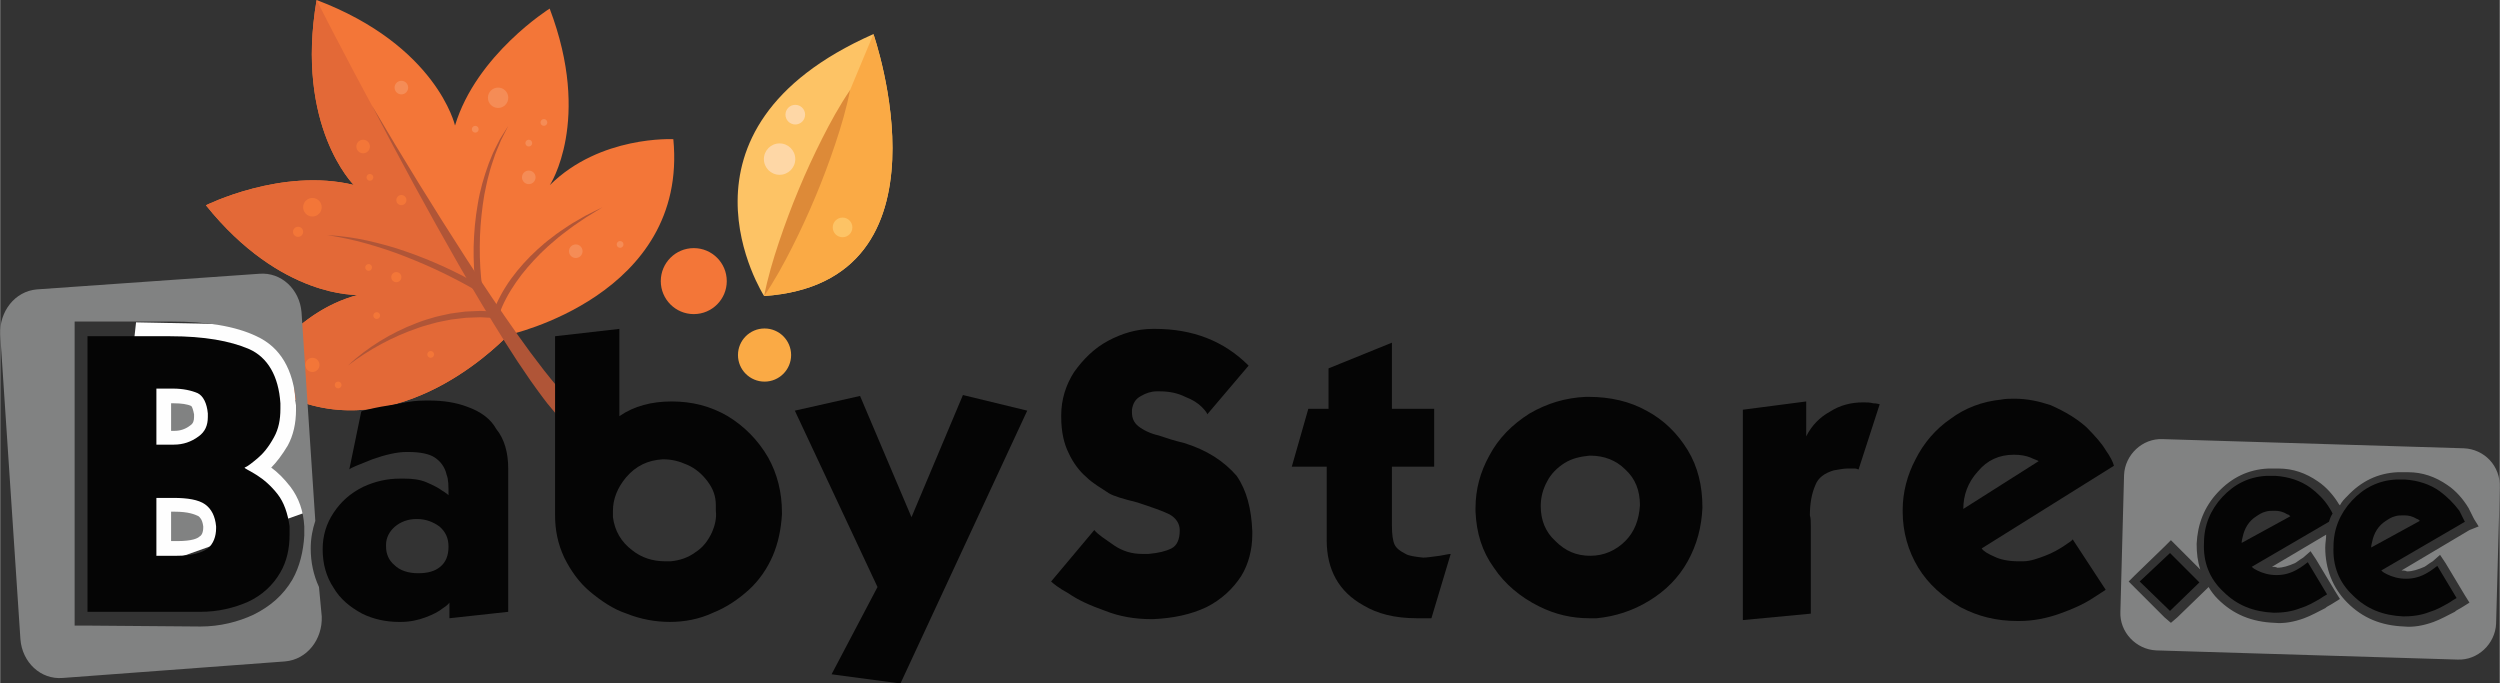
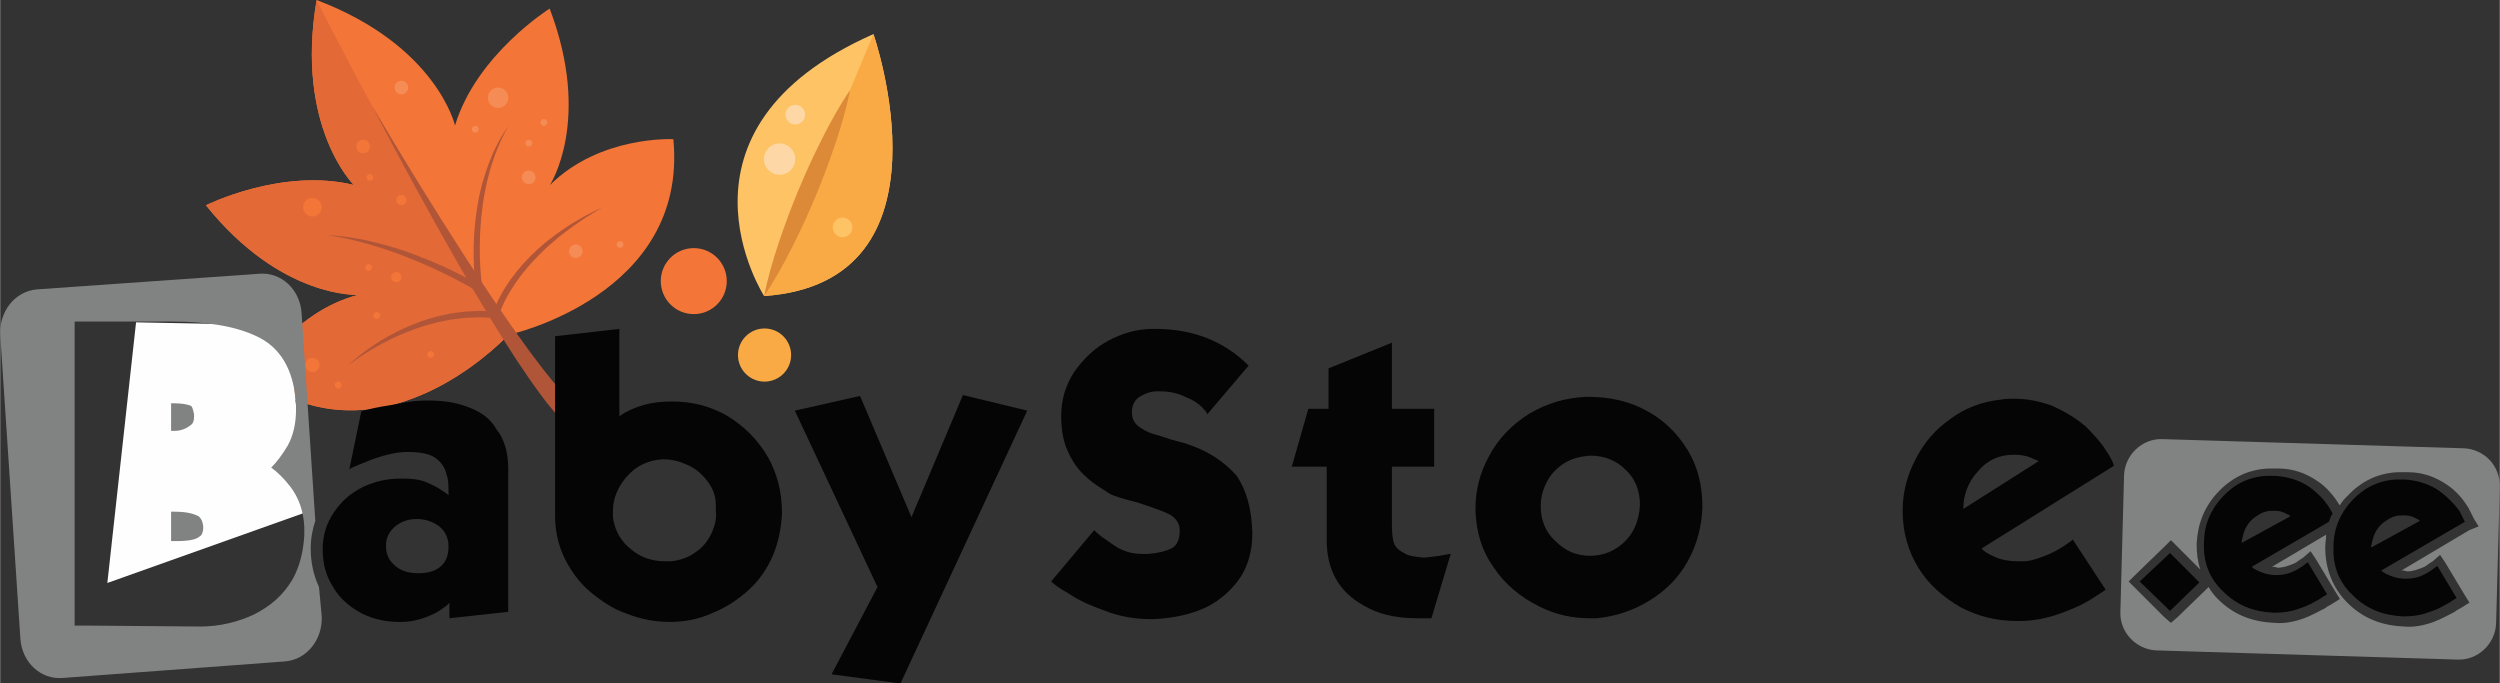
<svg xmlns="http://www.w3.org/2000/svg" xml:space="preserve" width="7.579in" height="2.072in" version="1.1" style="shape-rendering:geometricPrecision; text-rendering:geometricPrecision; image-rendering:optimizeQuality; fill-rule:evenodd; clip-rule:evenodd" viewBox="0 0 7796.42 2131.76">
  <rect x="0" y="0" width="7796.42" height="2131.76" fill="#333333" stroke="none" />
  <defs>
    <style type="text/css">
   
    .fil9 {fill:none}
    .fil8 {fill:#FEFEFE}
    .fil10 {fill:#050505}
    .fil11 {fill:#818282}
    .fil7 {fill:#FED7A6;fill-rule:nonzero}
    .fil4 {fill:#FDC365;fill-rule:nonzero}
    .fil5 {fill:#FAAA45;fill-rule:nonzero}
    .fil3 {fill:#F58C56;fill-rule:nonzero}
    .fil0 {fill:#F37638;fill-rule:nonzero}
    .fil1 {fill:#E36937;fill-rule:nonzero}
    .fil6 {fill:#DD8A38;fill-rule:nonzero}
    .fil2 {fill:#B05537;fill-rule:nonzero}
   
  </style>
  </defs>
  <g id="Layer_x0020_1">
    <g id="_2703401472352">
      <path class="fil0" d="M1714.36 577.45c0,0 132.4,-200.57 -0.51,-550.67 0,0 -228.28,143.02 -295.23,364.7 0,0 -56.73,-249.37 -431.7,-391.47 -67.44,395.26 115.97,576.81 115.97,576.81 -225.04,-54.58 -461.15,63.48 -461.15,63.48 234.5,291.96 474.51,279.43 474.51,279.43 -105.25,27.79 -184.15,91.16 -237.11,148.31 -54.57,58.89 36.77,45.95 36.77,45.95 43.05,31.19 -32.39,119.29 9.98,135.26 349.11,131.58 658.86,-204.54 658.86,-204.54 0,0 561.75,-121.69 514.82,-610.58 0,0 -228.28,-12.33 -385.22,143.34z" />
      <path class="fil1" d="M1102.9 576.82c-225.04,-54.58 -461.15,63.48 -461.15,63.48 234.5,291.96 474.51,279.43 474.51,279.43 -99.16,26.18 -174.92,83.93 -227.65,138.32 -60.91,62.83 32.14,87.34 32.14,87.34 42.51,30.8 -38.32,87.3 3.53,103.24 349.76,133.22 660.47,-203.93 660.47,-203.93 -275.84,-402.71 -597.83,-1044.69 -597.83,-1044.69 -67.44,395.27 115.97,576.82 115.97,576.82z" />
      <path class="fil2" d="M1159.77 329.64c95.4,161.95 193.88,322.05 295.73,479.71 51.04,78.75 103.3,156.64 157.22,233.06l40.98 56.8 42.24 55.58c14.06,18.51 29.2,35.84 43.69,53.79 7.15,9.17 15.09,17.14 22.74,25.51l23.02 24.9 -43.7 41.59 -23.39 -28.12c-7.7,-9.4 -15.85,-18.61 -22.66,-28.36 -14.03,-19.36 -28.81,-38.31 -42.15,-57.95l-39.97 -58.9 -38.37 -59.65c-50.25,-79.98 -98.47,-160.91 -145.36,-242.53 -93.56,-163.35 -183.38,-328.58 -270,-495.42z" />
      <path class="fil2" d="M1019.46 733.1c42.17,2.64 84.36,8.14 125.8,17.34 41.35,9.4 82.48,20.46 122.46,34.79 40.16,13.85 79.52,29.95 118.19,47.57 38.67,17.8 76.26,37.2 113.29,58.98l-15.13 10.15c-3.28,-22.42 -5.1,-44.27 -6.19,-66.45 -1.2,-22.11 -1.46,-44.23 -1.17,-66.34 1.17,-44.22 5.05,-88.4 12.74,-131.95 7.02,-43.67 19.41,-86.38 34.57,-127.78l12.47 -30.65c4.5,-10.06 9.69,-19.82 14.61,-29.66l7.48 -14.71c2.74,-4.77 5.76,-9.38 8.62,-14.07l17.58 -27.83 -14.86 29.31c-2.47,4.87 -5.1,9.66 -7.42,14.58l-6.27 15.14c-4.03,10.14 -8.65,20 -12.41,30.21l-10.33 30.96c-3.82,10.17 -6.16,20.84 -9.05,31.31 -2.66,10.53 -5.95,20.87 -7.78,31.61l-6.59 31.87 -4.94 32.17c-5.74,42.99 -9.22,86.31 -9.21,129.71 -0.3,43.23 2,87.04 7.93,129.31l2.96 21.03 -18.09 -10.88c-35.54,-21.39 -73.12,-40.73 -110.8,-59 -37.78,-18.29 -76.42,-34.73 -115.49,-50.09 -39.08,-15.4 -79.04,-28.39 -119.47,-39.92 -40.43,-11.71 -81.74,-19.78 -123.47,-26.73z" />
      <path class="fil2" d="M1084.88 1140.1c30.06,-29 64.09,-53.83 99.59,-76.13 35.75,-21.99 73.58,-40.78 112.98,-55.79 9.93,-3.53 19.62,-7.82 29.77,-10.71l30.4 -8.98c10.17,-2.83 20.62,-4.69 30.92,-7.08l15.52 -3.39c5.22,-0.85 10.48,-1.49 15.73,-2.24 10.5,-1.41 21,-2.86 31.53,-4.06l31.8 -1.44c5.3,-0.17 10.6,-0.58 15.9,-0.58l15.91 0.73 31.83 1.53 -10.7 7.55c6.29,-21.12 14.94,-39.35 24.68,-57.71 2.49,-4.51 4.85,-9.11 7.47,-13.55l8.06 -13.15c5.14,-8.93 11.41,-17.08 17.21,-25.54 24.09,-33.24 51.8,-63.56 81.85,-91.09l22.97 -20.17c7.71,-6.65 15.98,-12.62 24,-18.86 15.83,-12.79 33.05,-23.64 49.8,-35.05 8.29,-5.84 17.29,-10.58 25.98,-15.78l26.26 -15.23c17.95,-9.34 36.2,-18.09 54.3,-26.96l-51.49 31.68c-16.45,11.62 -33.58,22.14 -49.54,34.31 -15.87,12.26 -32.3,23.75 -47.18,37.17 -7.5,6.59 -15.38,12.77 -22.71,19.55l-21.71 20.59c-28.13,28.22 -54.66,58.04 -77.1,90.72 -11.05,16.4 -21.91,32.99 -30.86,50.53 -9.08,17.22 -17.44,35.8 -22.54,53.4l-2.32 7.99 -8.39 -0.44 -30.6 -1.59 -15.3 -0.83c-5.1,-0.04 -10.21,0.32 -15.32,0.46l-30.66 1.14 -30.49 3.62c-5.08,0.61 -10.17,1.1 -15.25,1.82l-15.09 2.94c-10.04,2.09 -20.2,3.64 -30.14,6.17l-29.75 8.04c-10,2.44 -19.57,6.28 -29.4,9.34 -38.9,13.38 -76.94,29.87 -113.36,49.56 -36.45,19.63 -71.61,41.99 -104.58,67.52z" />
      <path class="fil0" d="M1153.2 456.97c0,11.69 -9.48,21.17 -21.17,21.17 -11.69,0 -21.17,-9.48 -21.17,-21.17 0,-11.69 9.47,-21.17 21.17,-21.17 11.69,0 21.17,9.47 21.17,21.17z" />
      <path class="fil3" d="M1272.5 273.2c0,11.69 -9.47,21.17 -21.17,21.17 -11.69,0 -21.17,-9.48 -21.17,-21.17 0,-11.69 9.47,-21.17 21.17,-21.17 11.69,0 21.17,9.48 21.17,21.17z" />
      <path class="fil3" d="M1669.87 553.18c0,11.69 -9.47,21.17 -21.17,21.17 -11.69,0 -21.17,-9.48 -21.17,-21.17 0,-11.69 9.48,-21.17 21.17,-21.17 11.7,0 21.17,9.48 21.17,21.17z" />
      <path class="fil3" d="M1816.45 783.55c0,11.68 -9.48,21.17 -21.17,21.17 -11.69,0 -21.17,-9.48 -21.17,-21.17 0,-11.69 9.47,-21.17 21.17,-21.17 11.69,0 21.17,9.48 21.17,21.17z" />
      <path class="fil3" d="M1584.76 304.95c0,17.53 -14.21,31.75 -31.75,31.75 -17.52,0 -31.75,-14.22 -31.75,-31.75 0,-17.54 14.22,-31.75 31.75,-31.75 17.55,0 31.75,14.22 31.75,31.75z" />
      <path class="fil0" d="M1267.16 624.07c0,8.74 -7.08,15.83 -15.83,15.83 -8.74,0 -15.82,-7.09 -15.82,-15.83 0,-8.74 7.08,-15.82 15.82,-15.82 8.74,0 15.83,7.08 15.83,15.82z" />
-       <path class="fil0" d="M944.94 723c0,8.74 -7.09,15.82 -15.82,15.82 -8.74,0 -15.83,-7.08 -15.83,-15.82 0,-8.74 7.08,-15.82 15.83,-15.82 8.73,0 15.82,7.08 15.82,15.82z" />
      <path class="fil0" d="M1251.34 864.44c0,8.74 -7.09,15.82 -15.82,15.82 -8.74,0 -15.82,-7.08 -15.82,-15.82 0,-8.74 7.08,-15.82 15.82,-15.82 8.74,0 15.82,7.08 15.82,15.82z" />
      <path class="fil0" d="M1002.78 646.4c0,15.98 -12.96,28.92 -28.92,28.92 -15.97,0 -28.92,-12.94 -28.92,-28.92 0,-15.96 12.94,-28.92 28.92,-28.92 15.96,0 28.92,12.96 28.92,28.92z" />
      <path class="fil0" d="M995.96 1138.15c0,12.21 -9.89,22.1 -22.1,22.1 -12.21,0 -22.11,-9.89 -22.11,-22.1 0,-12.21 9.9,-22.11 22.11,-22.11 12.21,0 22.1,9.9 22.1,22.11z" />
      <path class="fil0" d="M1163.78 553.18c0,5.85 -4.73,10.58 -10.58,10.58 -5.85,0 -10.58,-4.73 -10.58,-10.58 0,-5.85 4.73,-10.58 10.58,-10.58 5.85,0 10.58,4.73 10.58,10.58z" />
      <path class="fil3" d="M1492.35 403.09c0,5.85 -4.73,10.58 -10.58,10.58 -5.84,0 -10.59,-4.73 -10.59,-10.58 0,-5.85 4.74,-10.59 10.59,-10.59 5.85,0 10.58,4.73 10.58,10.59z" />
      <path class="fil3" d="M1659.29 446.38c0,5.85 -4.73,10.59 -10.59,10.59 -5.85,0 -10.58,-4.73 -10.58,-10.59 0,-5.85 4.73,-10.58 10.58,-10.58 5.85,0 10.59,4.73 10.59,10.58z" />
      <path class="fil3" d="M1944.09 762.38c0,5.84 -4.73,10.58 -10.59,10.58 -5.85,0 -10.58,-4.74 -10.58,-10.58 0,-5.85 4.73,-10.58 10.58,-10.58 5.85,0 10.59,4.73 10.59,10.58z" />
      <path class="fil3" d="M1706.44 381.92c0,5.85 -4.73,10.58 -10.59,10.58 -5.85,0 -10.58,-4.73 -10.58,-10.58 0,-5.85 4.73,-10.58 10.58,-10.58 5.85,0 10.59,4.73 10.59,10.58z" />
      <path class="fil0" d="M1184.95 984.23c0,5.85 -4.73,10.59 -10.58,10.59 -5.85,0 -10.58,-4.74 -10.58,-10.59 0,-5.85 4.73,-10.58 10.58,-10.58 5.85,0 10.58,4.73 10.58,10.58z" />
      <path class="fil0" d="M1064.68 1200.71c0,5.85 -4.73,10.59 -10.59,10.59 -5.85,0 -10.58,-4.74 -10.58,-10.59 0,-5.85 4.73,-10.58 10.58,-10.58 5.85,0 10.59,4.73 10.59,10.58z" />
      <path class="fil0" d="M1353.33 1105.46c0,5.84 -4.73,10.58 -10.58,10.58 -5.85,0 -10.59,-4.74 -10.59,-10.58 0,-5.85 4.73,-10.59 10.59,-10.59 5.85,0 10.58,4.73 10.58,10.59z" />
      <path class="fil0" d="M1159.77 834.13c0,5.85 -4.74,10.59 -10.58,10.59 -5.85,0 -10.59,-4.73 -10.59,-10.59 0,-5.85 4.73,-10.58 10.59,-10.58 5.84,0 10.58,4.73 10.58,10.58z" />
      <path class="fil4" d="M2382.7 923.31c0,0 -333.91,-518.62 340.99,-816.99 0,0 269.98,774.34 -340.99,816.99z" />
      <path class="fil5" d="M2382.7 923.31c610.97,-42.65 340.99,-816.99 340.99,-816.99l-340.99 816.99z" />
      <path class="fil6" d="M2382.7 923.31c11.51,-58.07 28.15,-113.99 46.65,-169.15 18.53,-55.12 38.85,-109.52 61.22,-163.06 22.21,-53.59 46.65,-106.27 72.79,-158.22 26.19,-51.91 54.27,-103.11 87.53,-152.07 -11.44,58.09 -28.08,114.01 -46.58,169.17 -18.55,55.12 -38.8,109.52 -61.28,163.03 -22.32,53.55 -46.71,106.23 -72.89,158.21 -26.21,51.89 -54.25,103.07 -87.43,152.1z" />
      <path class="fil7" d="M2510.57 357.63c0,16.92 -13.69,30.63 -30.63,30.63 -16.91,0 -30.63,-13.71 -30.63,-30.63 0,-16.92 13.71,-30.63 30.63,-30.63 16.94,0 30.63,13.71 30.63,30.63z" />
      <path class="fil4" d="M2658 709.28c0,16.94 -13.72,30.65 -30.63,30.65 -16.93,0 -30.63,-13.71 -30.63,-30.65 0,-16.92 13.69,-30.63 30.63,-30.63 16.92,0 30.63,13.72 30.63,30.63z" />
      <path class="fil7" d="M2479.93 496.25c0,27.04 -21.9,48.96 -48.95,48.96 -27.02,0 -48.95,-21.92 -48.95,-48.96 0,-27.01 21.94,-48.95 48.95,-48.95 27.04,0 48.95,21.93 48.95,48.95z" />
      <path class="fil5" d="M2466.94 1107.39c0,45.78 -37.1,82.88 -82.87,82.88 -45.77,0 -82.88,-37.1 -82.88,-82.88 0,-45.75 37.11,-82.86 82.88,-82.86 45.76,0 82.87,37.1 82.87,82.86z" />
      <path class="fil0" d="M2266.23 876.79c0,56.84 -46.08,102.91 -102.91,102.91 -56.84,0 -102.9,-46.07 -102.9,-102.91 0,-56.82 46.06,-102.92 102.9,-102.92 56.84,0 102.91,46.1 102.91,102.92z" />
    </g>
    <polygon class="fil8" points="423.78,1005.39 897.4,1014.81 956.31,1596.82 334.24,1818.31 " />
    <g id="_2703401415744">
      <path class="fil9" d="M4956.9 1426.92c-2.87,0 -2.87,0 0,0 -31.52,0 -57.3,8.6 -80.22,22.92 -22.92,14.33 -40.11,34.38 -54.44,57.3 -14.33,22.92 -20.06,48.71 -20.06,77.36 0,42.98 14.33,77.37 45.84,108.88 31.52,28.65 65.9,45.84 108.87,45.84 42.98,0 80.22,-17.19 108.87,-45.84 28.65,-28.65 42.98,-65.9 42.98,-108.88 0,-42.98 -14.33,-80.22 -45.84,-111.74 -28.65,-31.51 -63.03,-45.84 -106.01,-45.84z" />
      <path class="fil9" d="M1303.78 1621.76c0,0 -2.87,0 -2.87,0 -25.79,0 -48.71,8.6 -65.9,22.92 -20.06,14.33 -28.65,34.38 -28.65,57.3 0,2.87 0,2.87 0,5.73 0,22.92 8.6,42.98 25.79,57.3 17.19,17.19 42.98,25.79 74.5,25.79 25.79,0 48.71,-5.73 68.76,-20.06 17.19,-14.33 25.79,-34.38 25.79,-60.17 0,-25.79 -8.59,-45.84 -28.65,-63.04 -20.06,-17.19 -42.98,-25.79 -68.77,-25.79z" />
      <path class="fil9" d="M2206.32 1504.28c-14.33,-20.06 -37.25,-37.24 -63.04,-51.57 -25.79,-11.46 -48.71,-17.19 -74.49,-17.19 0,0 -2.87,0 -2.87,0l0 0c-45.84,2.87 -83.09,20.06 -114.61,57.3 -25.79,31.51 -40.11,65.9 -40.11,103.14 0,5.73 0,14.33 0,20.06 5.73,42.98 25.79,77.36 60.17,103.15 28.65,22.92 63.03,34.38 103.14,34.38 5.73,0 11.46,0 17.19,0 28.65,-2.87 54.44,-14.33 77.36,-28.65 22.92,-14.33 40.11,-37.25 51.57,-63.04 8.59,-20.06 14.33,-42.98 14.33,-65.9 0,-5.73 0,-11.46 0,-17.19 -2.86,-28.65 -11.46,-51.57 -28.65,-74.5z" />
      <path class="fil9" d="M902.66 1515.75l0 0 0 0c-20.06,-25.79 -40.11,-45.84 -60.17,-60.17 17.19,-17.19 34.38,-40.11 51.57,-68.77 17.19,-31.51 25.79,-68.76 25.79,-111.74 0,-8.59 0,-14.33 0,-22.92 -8.59,-103.14 -48.71,-171.91 -123.2,-206.29 -65.9,-28.65 -151.86,-45.85 -266.46,-45.85l-257.87 0 -42.98 0 0 42.98 0 859.55 0 42.98 42.98 0 352.42 8.59c60.17,0 117.47,-11.46 166.18,-37.24 51.57,-25.79 91.69,-60.17 120.34,-108.88l0 0 0 0c22.92,-40.11 34.38,-88.82 34.38,-140.39 0,-8.59 0,-20.06 0,-28.65 -5.73,-48.71 -20.06,-88.82 -42.98,-123.2zm-31.52 269.33c-22.92,40.12 -57.3,71.63 -100.28,91.69 -42.98,20.06 -94.55,31.52 -148.99,31.52l-349.55 -2.87 0 -859.55 257.87 0c106.02,0 189.11,14.33 246.41,40.11 57.3,25.79 91.69,83.09 97.41,169.05 0,5.73 0,11.46 0,17.19 0,34.38 -5.73,63.04 -20.06,88.82 -17.19,28.65 -34.38,51.57 -51.57,65.9 -17.19,14.33 -31.52,22.92 -40.11,28.65 2.86,2.87 14.33,8.6 37.24,22.92 22.92,14.33 45.85,34.38 65.9,60.17 20.06,25.79 31.52,60.17 34.38,100.28 0,8.59 0,17.19 0,25.79 0,48.71 -8.59,85.96 -28.65,120.34z" />
      <path class="fil9" d="M621.87 1361.02c20.06,-14.33 28.65,-34.38 28.65,-60.17 0,-2.86 0,-5.73 0,-11.46 -2.86,-31.52 -14.33,-51.57 -31.52,-63.04 -22.92,-8.59 -45.84,-14.33 -77.36,-14.33l-51.57 0 0 171.91 54.44 0c28.65,2.86 54.44,-5.73 77.36,-22.92zm-88.82 -103.14l8.59 0c22.92,0 42.98,2.87 54.44,8.6 2.87,2.86 5.73,11.46 8.6,25.79l0 8.59c0,11.46 -2.87,20.06 -11.46,25.79 -14.33,11.46 -31.52,17.19 -51.57,17.19l-11.46 -0 0 -85.96 2.87 0z" />
      <path class="fil9" d="M6280.61 1418.33c-42.98,0 -80.22,17.19 -111.74,51.57 -31.52,34.38 -45.84,71.63 -45.84,117.47l234.95 -146.12c-5.73,-2.86 -14.33,-8.59 -25.79,-11.46 -14.33,-8.6 -31.51,-11.47 -51.57,-11.47z" />
      <path class="fil9" d="M641.92 1573.05c-22.92,-14.33 -54.44,-20.06 -97.41,-20.06l-54.44 0 0 180.5 63.04 0c42.98,0 77.36,-8.59 97.41,-22.92 17.19,-14.33 25.79,-34.38 25.79,-63.04 0,-2.87 0,-5.73 0,-5.73 -2.86,-31.52 -14.32,-54.44 -34.38,-68.76zm-11.46 74.49c0,17.19 -5.73,22.92 -11.46,28.65 -5.73,5.73 -22.92,14.33 -68.76,14.33l-20.06 0 0 -91.69 11.46 0c42.98,0 65.9,5.73 74.49,14.33 2.87,2.87 11.46,8.6 11.46,31.52l0 2.86 2.87 0z" />
-       <path class="fil9" d="M7693.16 1584.51l0 0 0 0c-20.06,-31.51 -42.98,-54.44 -68.77,-71.63 -37.24,-25.79 -77.36,-40.12 -123.2,-40.12 -8.6,0 -20.06,0 -31.52,0 -63.04,5.73 -114.61,28.65 -157.59,74.5 -8.6,8.59 -17.19,20.06 -22.92,28.65 0,0 -2.86,-2.87 -2.86,-2.87l0 0 0 0c-17.19,-28.65 -40.12,-51.57 -65.9,-71.63 -37.25,-25.79 -77.36,-40.11 -123.2,-40.11 -8.59,0 -20.06,0 -31.52,0 -63.03,5.73 -114.61,28.65 -157.59,74.49 -40.11,45.85 -63.04,100.28 -65.9,160.45 0,28.65 2.87,54.44 11.46,80.22l-71.63 -71.63 -20.06 -20.06 -20.06 20.06 -91.69 88.82 -20.06 20.06 20.06 20.06 91.69 91.68 20.06 17.19 20.06 -17.19 91.69 -88.82 5.73 -5.73c8.59,11.46 17.19,25.79 28.65,37.24 45.84,45.85 106.01,71.63 177.64,74.5 28.65,0 60.17,-2.87 91.69,-14.33 20.06,-8.59 42.98,-17.19 65.9,-31.51l0 0 0 0c8.6,-5.73 14.33,-8.6 22.92,-14.33l22.92 -14.33 -14.33 -22.92 -60.16 -100.28 -17.19 -25.79 -22.92 20.06c-14.33,11.46 -22.92,14.33 -25.79,17.19 -20.06,11.46 -37.25,17.19 -54.44,14.33 -5.73,0 -11.46,0 -17.19,-2.87l169.05 -100.28c-2.87,11.46 -2.87,25.79 -2.87,40.11 -2.86,68.77 20.06,126.07 68.77,171.91 45.84,45.85 106.01,71.63 177.64,74.5 28.65,0 60.17,-2.87 91.68,-14.33 20.06,-8.59 42.98,-17.19 65.9,-31.52l0 0 0 0c8.6,-5.73 14.33,-8.59 22.92,-14.33l22.92 -14.33 -14.33 -22.92 -60.17 -100.28 -17.19 -25.79 -22.92 20.06c-14.33,11.46 -22.92,14.33 -25.79,17.19 -20.06,11.46 -37.25,17.19 -54.44,14.33 -5.73,0 -11.46,0 -17.19,-2.87l212.02 -126.07 22.92 -14.33 -14.33 -22.92c2.88,-8.59 -2.86,-20.05 -8.59,-31.51zm-925.46 320.9l-91.69 -91.69 91.69 -88.82 91.69 91.68 -91.69 88.82zm495.68 -275.05l-240.67 140.39c5.73,5.73 11.46,8.59 17.19,11.46 17.19,8.6 37.25,11.46 60.17,14.33 20.06,0 42.98,-5.73 68.77,-20.06 8.59,-2.87 17.19,-11.46 28.65,-20.06l60.17 100.28c-8.6,5.73 -17.19,11.46 -22.92,14.33 -20.06,11.46 -40.11,20.06 -60.16,28.65 -28.65,8.6 -57.3,14.33 -83.09,14.33 -63.04,-2.87 -117.47,-22.92 -157.59,-65.9 -42.98,-42.98 -63.03,-91.69 -60.17,-151.86 2.87,-54.44 20.06,-103.14 57.3,-143.26 37.25,-40.12 83.09,-63.04 137.53,-65.9 8.6,0 20.06,0 28.65,0 40.12,0 77.37,14.33 108.88,37.24 22.92,17.19 42.98,37.25 60.17,63.04 2.86,5.73 5.73,11.46 11.46,20.06 -5.72,5.73 -11.45,14.33 -14.32,22.92zm163.32 154.72c5.73,5.73 11.46,8.6 17.19,11.46 17.19,8.59 37.25,11.46 60.17,14.33 20.06,0 42.98,-5.73 68.76,-20.06 8.6,-2.87 17.19,-11.46 28.65,-20.06l60.17 100.28c-8.59,5.73 -17.19,11.46 -22.92,14.33 -20.06,11.46 -40.11,20.06 -60.17,28.65 -28.65,8.59 -57.3,14.33 -83.09,14.33 -63.04,-2.87 -117.47,-22.92 -157.59,-65.9 -42.98,-42.98 -63.04,-91.68 -60.17,-151.85 2.87,-54.44 20.06,-103.15 57.3,-143.26 37.25,-40.11 83.09,-63.04 137.53,-65.9 8.6,0 20.06,0 28.65,0 40.11,0 77.36,14.33 108.87,37.25 22.92,17.19 42.98,37.25 60.17,63.04 5.73,11.46 11.46,22.92 17.19,34.38l-260.73 148.99z" />
      <path class="fil9" d="M7091.47 1593.11c-8.59,0 -17.19,0 -28.65,2.87 -8.59,2.87 -17.19,5.73 -28.65,14.33 -22.92,17.19 -37.25,37.25 -42.98,65.9 0,5.73 -2.87,11.46 -2.87,17.19l146.12 -85.96c-2.87,-2.86 -5.73,-2.86 -8.6,-5.73 -8.59,-5.73 -22.92,-8.6 -34.38,-8.6z" />
      <path class="fil9" d="M7495.46 1604.57c-8.6,0 -17.19,0 -28.65,2.86 -8.6,2.87 -17.19,5.73 -28.65,14.33 -22.92,17.19 -37.25,37.25 -42.98,65.9 0,5.73 -2.87,11.46 -2.87,17.19l146.12 -85.96c-2.86,-2.87 -5.73,-2.87 -8.59,-5.73 -8.6,-5.73 -22.92,-8.59 -34.38,-8.59z" />
-       <path class="fil10" d="M5810.73 1255.01c-37.25,0 -71.63,8.6 -103.14,28.65 -31.52,17.19 -57.3,42.98 -74.5,77.36l0 -108.87 -197.7 25.79 0 656.13 212.03 -20.06 0 -272.2 0 0c0,-14.33 0,-25.79 -2.87,-34.38 0,-37.24 5.73,-68.76 17.19,-94.55 8.6,-22.92 28.65,-37.25 57.3,-45.84 17.19,-2.87 31.52,-5.73 42.98,-5.73 8.59,0 17.19,0 22.92,0 5.73,0 8.6,2.87 11.46,2.87l65.9 -203.43c-2.86,0 -8.59,-2.87 -20.06,-2.87 -11.46,-2.87 -20.05,-2.87 -31.51,-2.87z" />
      <path class="fil10" d="M5134.54 1280.8c-51.57,-28.65 -111.74,-42.98 -180.51,-42.98 -2.86,0 -5.73,0 -8.59,0 -63.04,2.86 -120.34,20.06 -174.78,51.57 -54.44,34.38 -97.41,77.36 -126.07,131.8 -28.65,51.57 -42.98,106.01 -42.98,163.32 0,2.87 0,8.6 0,11.46 2.87,65.9 20.06,123.2 57.3,174.78 34.38,51.57 83.09,91.68 140.39,120.34 51.57,25.79 103.15,37.25 157.59,37.25 8.59,0 14.33,0 22.92,0 57.3,-5.73 111.74,-22.92 163.32,-54.44 51.57,-31.52 91.69,-71.63 120.34,-123.2 28.65,-51.57 42.98,-106.01 45.85,-166.18l0 -2.87c0,-65.9 -14.33,-126.07 -45.85,-177.64 -31.51,-51.58 -74.49,-94.56 -128.93,-123.21zm-65.9 406.86c-28.65,28.65 -65.9,45.84 -108.87,45.84 -42.98,0 -77.36,-14.33 -108.87,-45.84 -31.52,-28.65 -45.85,-65.9 -45.85,-108.87 0,-25.79 5.73,-51.57 20.06,-77.37 11.46,-22.92 31.52,-42.98 54.44,-57.3 22.92,-14.33 48.71,-20.06 77.36,-22.92 0,0 2.87,0 2.87,0 42.98,0 80.22,14.33 108.87,42.98 31.52,28.65 45.84,65.9 45.84,111.74 -2.87,45.84 -17.2,83.09 -45.85,111.74z" />
      <path class="fil10" d="M3690.49 1381.08c-25.79,-5.73 -51.57,-14.33 -77.36,-22.92 -25.79,-5.73 -48.71,-17.19 -63.04,-28.65 -14.33,-11.46 -20.06,-25.79 -20.06,-42.98 0,-2.87 0,-5.73 0,-8.6 2.87,-20.06 11.46,-34.38 28.65,-42.98 14.33,-8.6 31.52,-14.33 48.71,-14.33 2.86,0 5.73,0 8.59,0 31.52,0 57.3,5.73 80.22,17.19 22.92,8.59 40.12,20.06 51.57,31.52 11.46,11.46 17.19,20.06 17.19,22.92l128.93 -151.86c-77.36,-77.36 -174.77,-114.61 -292.25,-114.61 -2.87,0 -2.87,0 -5.73,0 -51.57,0 -97.42,14.33 -140.39,37.24 -42.98,22.92 -77.36,57.3 -106.01,97.42 -25.79,40.11 -40.12,85.96 -40.12,134.66 0,2.87 0,2.87 0,5.73 0,45.84 8.6,83.09 22.92,111.74 14.33,31.52 34.38,57.3 54.44,74.49 20.06,20.06 45.84,34.38 71.63,51.57 14.33,8.6 42.98,17.19 88.82,28.65 42.98,14.33 77.36,25.79 100.28,37.24 20.06,11.46 31.52,28.65 31.52,48.71 0,0 0,0 0,2.86 0,25.79 -8.59,45.85 -25.79,54.44 -17.19,8.6 -40.11,14.33 -71.63,17.19 -5.73,0 -14.33,0 -20.06,0 -31.51,0 -60.17,-8.6 -85.96,-25.79 -28.65,-20.06 -51.57,-34.38 -63.03,-48.71l-134.67 160.45c5.73,5.73 22.92,20.06 54.44,37.25 28.65,20.06 65.9,37.24 114.61,54.44 42.98,17.19 91.69,25.79 143.26,25.79 2.87,0 2.87,0 5.73,0 63.04,-2.87 117.47,-14.33 166.18,-37.25 45.84,-22.92 83.09,-57.3 108.87,-97.42 22.92,-37.24 34.38,-83.09 34.38,-128.93 0,-2.87 0,-8.6 0,-11.46 -2.86,-68.76 -17.19,-126.07 -48.71,-171.91 -40.1,-45.84 -91.68,-80.22 -166.18,-103.14z" />
      <path class="fil10" d="M4438.3 1739.23c-25.79,-2.87 -45.85,-5.73 -54.44,-11.46 -17.19,-8.59 -28.65,-17.19 -34.38,-28.65 -5.73,-11.46 -8.6,-31.52 -8.6,-60.17l0 -183.37 131.79 -0 0 -180.51 -131.8 0 0 -206.29 -197.7 80.22 0 126.07 -63.04 0 -51.57 180.51 108.88 0 0 229.22c0,91.69 37.25,160.45 114.61,203.43 42.98,25.79 97.42,40.11 166.18,40.11 11.46,0 20.06,0 28.65,0 8.6,0 14.33,0 17.19,0l60.17 -200.57c-5.73,0 -17.19,2.87 -34.38,5.73 -22.92,2.87 -40.11,5.73 -51.57,5.73z" />
      <path class="fil10" d="M7206.07 1521.48c-31.51,-22.92 -68.76,-34.38 -108.87,-37.25 -8.59,0 -17.19,0 -28.65,0 -54.44,2.87 -100.28,25.79 -137.53,65.9 -37.25,40.11 -57.3,88.82 -57.3,143.26 -2.87,60.17 17.19,111.74 60.17,151.85 42.98,42.98 94.55,63.04 157.59,65.9 25.79,0 54.44,-2.87 83.09,-14.33 20.06,-5.73 40.12,-17.19 60.17,-28.65 8.6,-5.73 17.19,-11.46 22.92,-14.33l-60.16 -100.28c-11.46,8.59 -22.92,17.19 -28.65,20.06 -22.92,14.33 -45.84,20.06 -68.76,20.06 -22.92,0 -42.98,-5.73 -60.17,-14.33 -5.73,-2.87 -11.46,-5.73 -17.19,-11.46l240.67 -140.39c2.87,-8.6 5.73,-17.19 11.46,-25.79 -2.87,-5.73 -5.73,-11.46 -11.46,-20.06 -14.33,-22.92 -34.39,-42.98 -57.31,-60.17zm-214.89 171.91c0,-8.59 2.87,-14.33 2.87,-17.19 5.73,-28.65 20.06,-51.57 42.98,-65.9 8.6,-5.73 17.19,-11.46 28.65,-14.33 8.6,-2.87 17.19,-2.87 28.65,-2.87 14.33,0 25.79,2.87 40.12,11.46 2.87,0 5.73,2.86 8.59,5.73l-151.85 83.09z" />
      <polygon class="fil10" points="2842.39,1613.16 2681.94,1234.96 2478.51,1280.8 2736.38,1830.92 2593.12,2103.11 2808.01,2131.76 3203.4,1280.8 3002.84,1232.09 " />
      <path class="fil10" d="M7610.06 1532.94c-31.52,-22.92 -68.77,-34.38 -108.87,-37.24 -8.6,0 -17.19,0 -28.65,0 -54.44,2.86 -100.28,25.79 -137.53,65.9 -37.25,40.12 -57.3,88.82 -57.3,143.26 -2.87,60.17 17.19,111.74 60.17,151.86 42.98,42.98 94.55,63.04 157.59,65.9 25.79,0 54.44,-2.87 83.09,-14.33 20.06,-5.73 40.11,-17.19 60.17,-28.65 8.59,-5.73 17.19,-11.46 22.92,-14.33l-60.17 -100.28c-11.46,8.6 -22.92,17.19 -28.65,20.06 -22.92,14.33 -45.84,20.06 -68.76,20.06 -22.92,0 -42.98,-5.73 -60.17,-14.33 -5.73,-2.86 -11.46,-5.73 -17.19,-11.46l260.73 -151.86c-5.73,-11.46 -11.46,-22.92 -17.19,-34.38 -17.2,-22.92 -37.25,-42.97 -60.17,-60.17zm-214.89 174.78c0,-8.59 2.86,-14.33 2.86,-17.19 5.73,-28.65 20.06,-51.57 42.98,-65.9 8.59,-5.73 17.19,-11.46 28.65,-14.33 8.59,-2.86 17.19,-2.86 28.65,-2.86 14.33,0 25.79,2.86 40.11,11.46 2.87,0 5.73,2.87 8.6,5.73l-151.85 83.09z" />
      <polygon class="fil10" points="6673.15,1813.72 6767.7,1905.41 6859.39,1816.59 6767.7,1724.91 " />
      <path class="fil10" d="M6567.13 1404c-11.46,-20.06 -34.38,-45.84 -60.17,-71.63 -28.65,-25.79 -65.9,-48.71 -111.74,-68.76 -34.38,-11.46 -71.63,-20.06 -111.74,-20.06 -14.33,0 -28.65,0 -42.98,2.86 -57.3,5.73 -111.74,25.79 -157.59,60.17 -45.84,31.52 -83.09,74.5 -108.87,126.07 -25.79,48.71 -40.11,103.14 -40.11,157.59 0,2.87 0,2.87 0,5.73 0,63.04 17.19,123.2 48.71,174.78 31.52,51.57 77.36,91.68 131.8,123.2 54.44,28.65 111.74,42.98 177.64,42.98 0,0 2.87,0 5.73,0 42.98,0 85.96,-8.6 126.07,-22.92 40.12,-14.33 71.63,-28.65 94.55,-42.98 22.92,-14.33 40.11,-25.79 48.71,-31.52l-103.14 -157.59c0,2.87 -8.6,8.59 -25.79,20.06 -17.19,11.46 -37.25,22.92 -60.17,31.52 -22.92,8.59 -45.85,17.19 -68.77,17.19 -5.73,0 -8.59,0 -14.33,0 -31.52,0 -57.3,-5.73 -74.5,-14.33 -20.06,-8.6 -34.38,-17.19 -40.11,-25.79l412.58 -257.87c-2.86,-11.46 -11.45,-28.65 -25.78,-48.71zm-444.1 183.37c0,-42.98 14.33,-83.09 45.84,-117.47 28.65,-34.38 65.9,-51.57 111.74,-51.57 20.06,0 37.25,2.87 51.57,8.6 11.46,5.73 22.92,8.59 25.79,11.46l-234.95 148.99z" />
-       <path class="fil10" d="M865.41 1541.53c-20.06,-25.79 -42.98,-45.84 -65.9,-60.17 -22.92,-14.33 -37.25,-20.06 -37.25,-22.92 8.6,-2.87 22.92,-14.33 40.12,-28.65 17.19,-14.33 34.38,-34.38 51.57,-65.9 14.33,-25.79 20.06,-54.44 20.06,-88.82 0,-5.73 0,-11.46 0,-17.19 -5.73,-85.96 -40.12,-143.26 -97.42,-169.05 -60.17,-25.79 -140.39,-40.12 -246.4,-40.12l-257.87 0 0 859.55 352.42 0c54.44,0 103.14,-11.46 148.99,-31.52 42.98,-20.06 77.36,-51.57 100.28,-91.69 20.06,-34.38 28.65,-74.49 28.65,-117.47 0,-8.59 0,-17.19 0,-25.79 -5.73,-40.11 -17.19,-74.49 -37.24,-100.28zm-378.21 -329.5l51.57 0c31.52,0 57.3,5.73 77.36,14.33 17.19,8.6 28.65,31.52 31.52,63.04 0,2.87 0,5.73 0,11.46 0,25.79 -8.59,45.85 -28.65,60.17 -22.92,17.19 -48.71,25.79 -77.36,25.79l-54.44 0 0 -174.77zm186.24 435.51c0,25.79 -8.59,48.71 -25.79,63.04 -20.06,14.33 -51.57,22.92 -97.41,22.92l-63.04 0 0 -180.5 54.44 0c42.98,0 77.36,5.73 97.42,20.06 20.06,14.33 31.52,37.24 34.38,68.76 0,0 0,2.86 0,5.73z" />
      <path class="fil10" d="M2269.35 1297.99c-54.44,-31.52 -111.74,-45.85 -174.78,-45.85 -63.04,0 -117.47,14.33 -163.32,45.85l0 -272.2 -200.57 22.92 0 558.71c0,45.84 8.6,88.82 28.65,131.8 20.06,40.11 45.84,77.36 80.22,106.01 34.38,28.65 71.63,54.44 114.61,68.77 42.98,17.19 88.82,25.79 134.66,25.79 45.85,0 91.69,-8.6 134.67,-28.65 42.98,-17.19 80.22,-42.98 111.74,-71.63 31.51,-28.65 57.3,-65.9 74.49,-106.01 17.19,-40.12 25.79,-83.09 28.65,-128.93 0,-2.86 0,-2.86 0,-5.73 0,-63.04 -14.33,-120.34 -42.98,-171.91 -31.52,-54.45 -74.49,-97.42 -126.07,-128.94zm-48.71 361.01c-11.46,25.79 -28.65,48.71 -51.58,63.03 -22.92,17.19 -48.71,25.79 -77.36,28.65 -5.73,0 -11.46,0 -17.19,0 -40.12,0 -74.49,-11.46 -103.15,-34.38 -34.38,-25.79 -54.44,-60.17 -60.17,-103.15 0,-5.73 0,-14.33 0,-20.06 0,-37.25 14.33,-71.63 40.12,-103.14 31.52,-37.25 68.76,-54.44 114.61,-57.3l0 0c0,0 2.86,0 2.86,0 25.79,0 48.71,5.73 74.5,17.19 25.79,11.46 45.84,28.65 63.04,51.57 17.19,22.92 25.79,45.84 25.79,74.5 0,5.73 0,11.46 0,17.19 2.86,22.92 -2.87,45.84 -11.47,65.9z" />
      <path class="fil10" d="M1458.51 1269.34c-37.25,-14.33 -77.37,-20.06 -120.34,-20.06 -2.87,0 -8.6,0 -11.46,0 -25.79,0 -51.57,2.87 -77.36,8.6 -25.79,5.73 -54.44,8.6 -80.22,14.33 -25.79,5.73 -40.11,8.6 -42.98,11.46l-37.25 180.51c5.73,-5.73 28.65,-14.33 71.63,-31.52 40.12,-14.33 77.37,-22.92 106.02,-22.92 2.86,0 2.86,0 5.73,0 37.25,0 65.9,5.73 83.09,17.19 17.19,11.46 31.52,28.65 37.25,54.44 5.73,14.33 5.73,34.38 5.73,63.04 0,0 -5.73,-5.73 -20.06,-14.33 -11.46,-8.59 -28.65,-17.19 -48.71,-25.79 -20.06,-8.59 -42.98,-11.46 -68.76,-11.46 -5.73,0 -8.6,0 -14.33,0 -40.11,0 -77.36,8.59 -114.61,25.79 -40.12,20.06 -68.77,45.84 -91.69,80.22 -22.92,34.38 -34.38,71.63 -34.38,114.61 0,45.84 11.46,85.96 34.38,120.34 20.06,34.38 51.57,60.17 88.82,80.22 34.38,17.19 74.49,25.79 114.61,25.79 2.87,0 2.87,0 5.73,0 28.65,0 54.44,-5.73 77.36,-14.33 22.92,-8.6 40.12,-17.19 54.44,-28.65 14.33,-8.6 20.06,-17.19 20.06,-17.19l0 48.7 183.37 -20.06 0 -446.97c0,-48.71 -11.46,-91.69 -37.25,-123.2 -17.19,-31.52 -48.71,-54.44 -88.82,-68.76zm-85.96 498.54c-17.19,14.33 -40.12,20.06 -68.77,20.06 -31.52,0 -57.3,-8.59 -74.49,-25.79 -17.19,-14.33 -25.79,-34.38 -25.79,-57.3 0,0 0,-2.86 0,-5.73 0,-22.92 11.46,-42.98 28.65,-57.3 17.19,-14.33 40.11,-22.92 65.9,-22.92 0,0 2.86,0 2.86,0 25.79,0 48.71,8.6 68.77,22.92 20.06,17.19 28.65,37.24 28.65,63.03 0,28.65 -8.59,48.71 -25.78,63.04z" />
      <path class="fil11" d="M619.01 1610.3c-11.46,-5.73 -31.52,-14.33 -74.49,-14.33l-11.46 0 0 91.69 20.06 0c45.84,0 63.03,-8.6 68.76,-14.33 5.73,-2.86 11.46,-11.46 11.46,-28.65l0 -2.86c-2.86,-22.92 -11.46,-28.65 -14.33,-31.52z" />
      <path class="fil11" d="M593.22 1326.64c8.6,-5.73 11.46,-14.33 11.46,-25.79l0 -8.59c-2.87,-14.33 -5.73,-22.92 -8.6,-25.79 -11.46,-5.73 -31.52,-8.6 -54.44,-8.6l-8.59 0 0 85.96 11.46 0c17.19,0 34.38,-5.73 48.71,-17.19z" />
      <path class="fil11" d="M994.34 1830.92c-17.19,-37.25 -25.79,-77.36 -25.79,-120.34 0,-31.52 5.73,-60.17 14.33,-85.96l-42.98 -650.4c-5.73,-71.63 -63.04,-126.07 -131.8,-120.34l-693.38 48.71c-68.76,5.73 -117.47,68.76 -114.61,140.39l63.04 951.24c5.73,71.63 63.04,126.07 131.8,120.34l693.38 -51.57c68.76,-5.73 117.47,-68.76 114.61,-140.39l-8.6 -91.69zm-83.09 -22.92l0 0 0 0c-28.65,48.71 -68.76,83.09 -120.34,108.88 -48.71,22.92 -106.01,37.24 -166.18,37.24l-349.55 -2.86 -42.98 0 0 -42.98 0 -859.55 0 -45.84 42.98 0 257.87 0c111.74,0 200.56,14.33 266.46,45.84 74.49,34.38 114.61,103.15 123.2,206.3 0,8.59 0,14.33 0,22.92 0,42.98 -8.6,80.22 -25.79,111.74 -17.19,28.65 -34.38,51.57 -51.57,68.77 20.06,14.33 40.11,34.38 60.17,60.17l0 0 0 0c25.79,34.38 40.11,74.49 42.98,123.2 0,8.6 0,20.06 0,28.65 -2.86,48.71 -14.32,97.42 -37.24,137.53z" />
      <path class="fil11" d="M7684.56 1398.27l-939.78 -28.65c-63.04,-2.87 -117.47,48.71 -120.34,111.74l-11.46 426.91c-2.86,63.04 48.71,117.47 111.74,120.34l939.78 28.65c63.04,2.86 117.47,-48.71 120.34,-111.74l11.46 -424.05c2.87,-68.77 -48.71,-120.34 -111.74,-123.2zm17.19 255l-212.03 126.07c5.73,0 11.46,0 17.19,2.87 17.19,0 34.38,-5.73 54.44,-14.33 5.73,-2.87 11.46,-8.6 25.79,-17.19l22.92 -20.06 17.19 25.79 60.17 100.28 14.33 22.92 -22.92 14.33c-8.6,5.73 -17.19,8.6 -22.92,14.33l0 0 0 0c-22.92,11.46 -42.98,22.92 -65.9,31.51 -31.52,11.46 -63.04,17.19 -91.69,14.33 -71.63,-2.87 -128.93,-25.79 -177.64,-74.49 -45.84,-45.85 -68.76,-106.02 -68.76,-171.91 0,-14.33 2.86,-25.79 2.86,-40.12l-169.04 100.28c5.73,0 11.46,0 17.19,2.87 17.19,0 34.38,-5.73 54.44,-14.33 5.73,-2.87 11.46,-8.6 25.79,-17.19l22.92 -20.06 17.19 25.79 60.17 100.28 14.33 22.92 -22.92 14.33c-8.6,5.73 -17.19,8.6 -22.92,14.33l0 0 0 0c-22.92,11.46 -42.98,22.92 -65.9,31.52 -31.52,11.46 -63.04,17.19 -91.69,14.33 -71.63,-2.87 -128.93,-25.79 -177.64,-74.49 -11.46,-11.46 -20.06,-22.92 -28.65,-37.25l-5.73 5.73 -91.68 88.82 -20.06 17.19 -20.06 -17.19 -91.69 -91.68 -20.06 -20.06 20.06 -20.06 91.69 -88.82 20.06 -20.06 20.06 20.06 71.63 71.63c-8.59,-25.79 -11.46,-51.57 -11.46,-80.22 2.86,-60.17 22.92,-114.61 65.9,-160.45 42.98,-45.85 94.55,-71.63 157.59,-74.5 11.46,0 20.06,0 31.51,0 45.85,0 85.96,14.33 123.2,40.12 25.79,17.19 48.71,42.98 65.9,71.63l0 0 0 0c0,0 2.87,2.87 2.87,2.87 5.73,-11.46 14.33,-20.06 22.92,-28.65 42.98,-45.84 94.55,-71.63 157.59,-74.49 11.46,0 20.06,0 31.52,0 45.84,0 85.96,14.33 123.2,40.11 25.79,17.19 48.71,42.98 65.9,71.63l0 0 0 0c5.73,11.46 11.46,22.92 17.19,34.38l14.33 22.92 -28.65 11.45z" />
    </g>
  </g>
</svg>